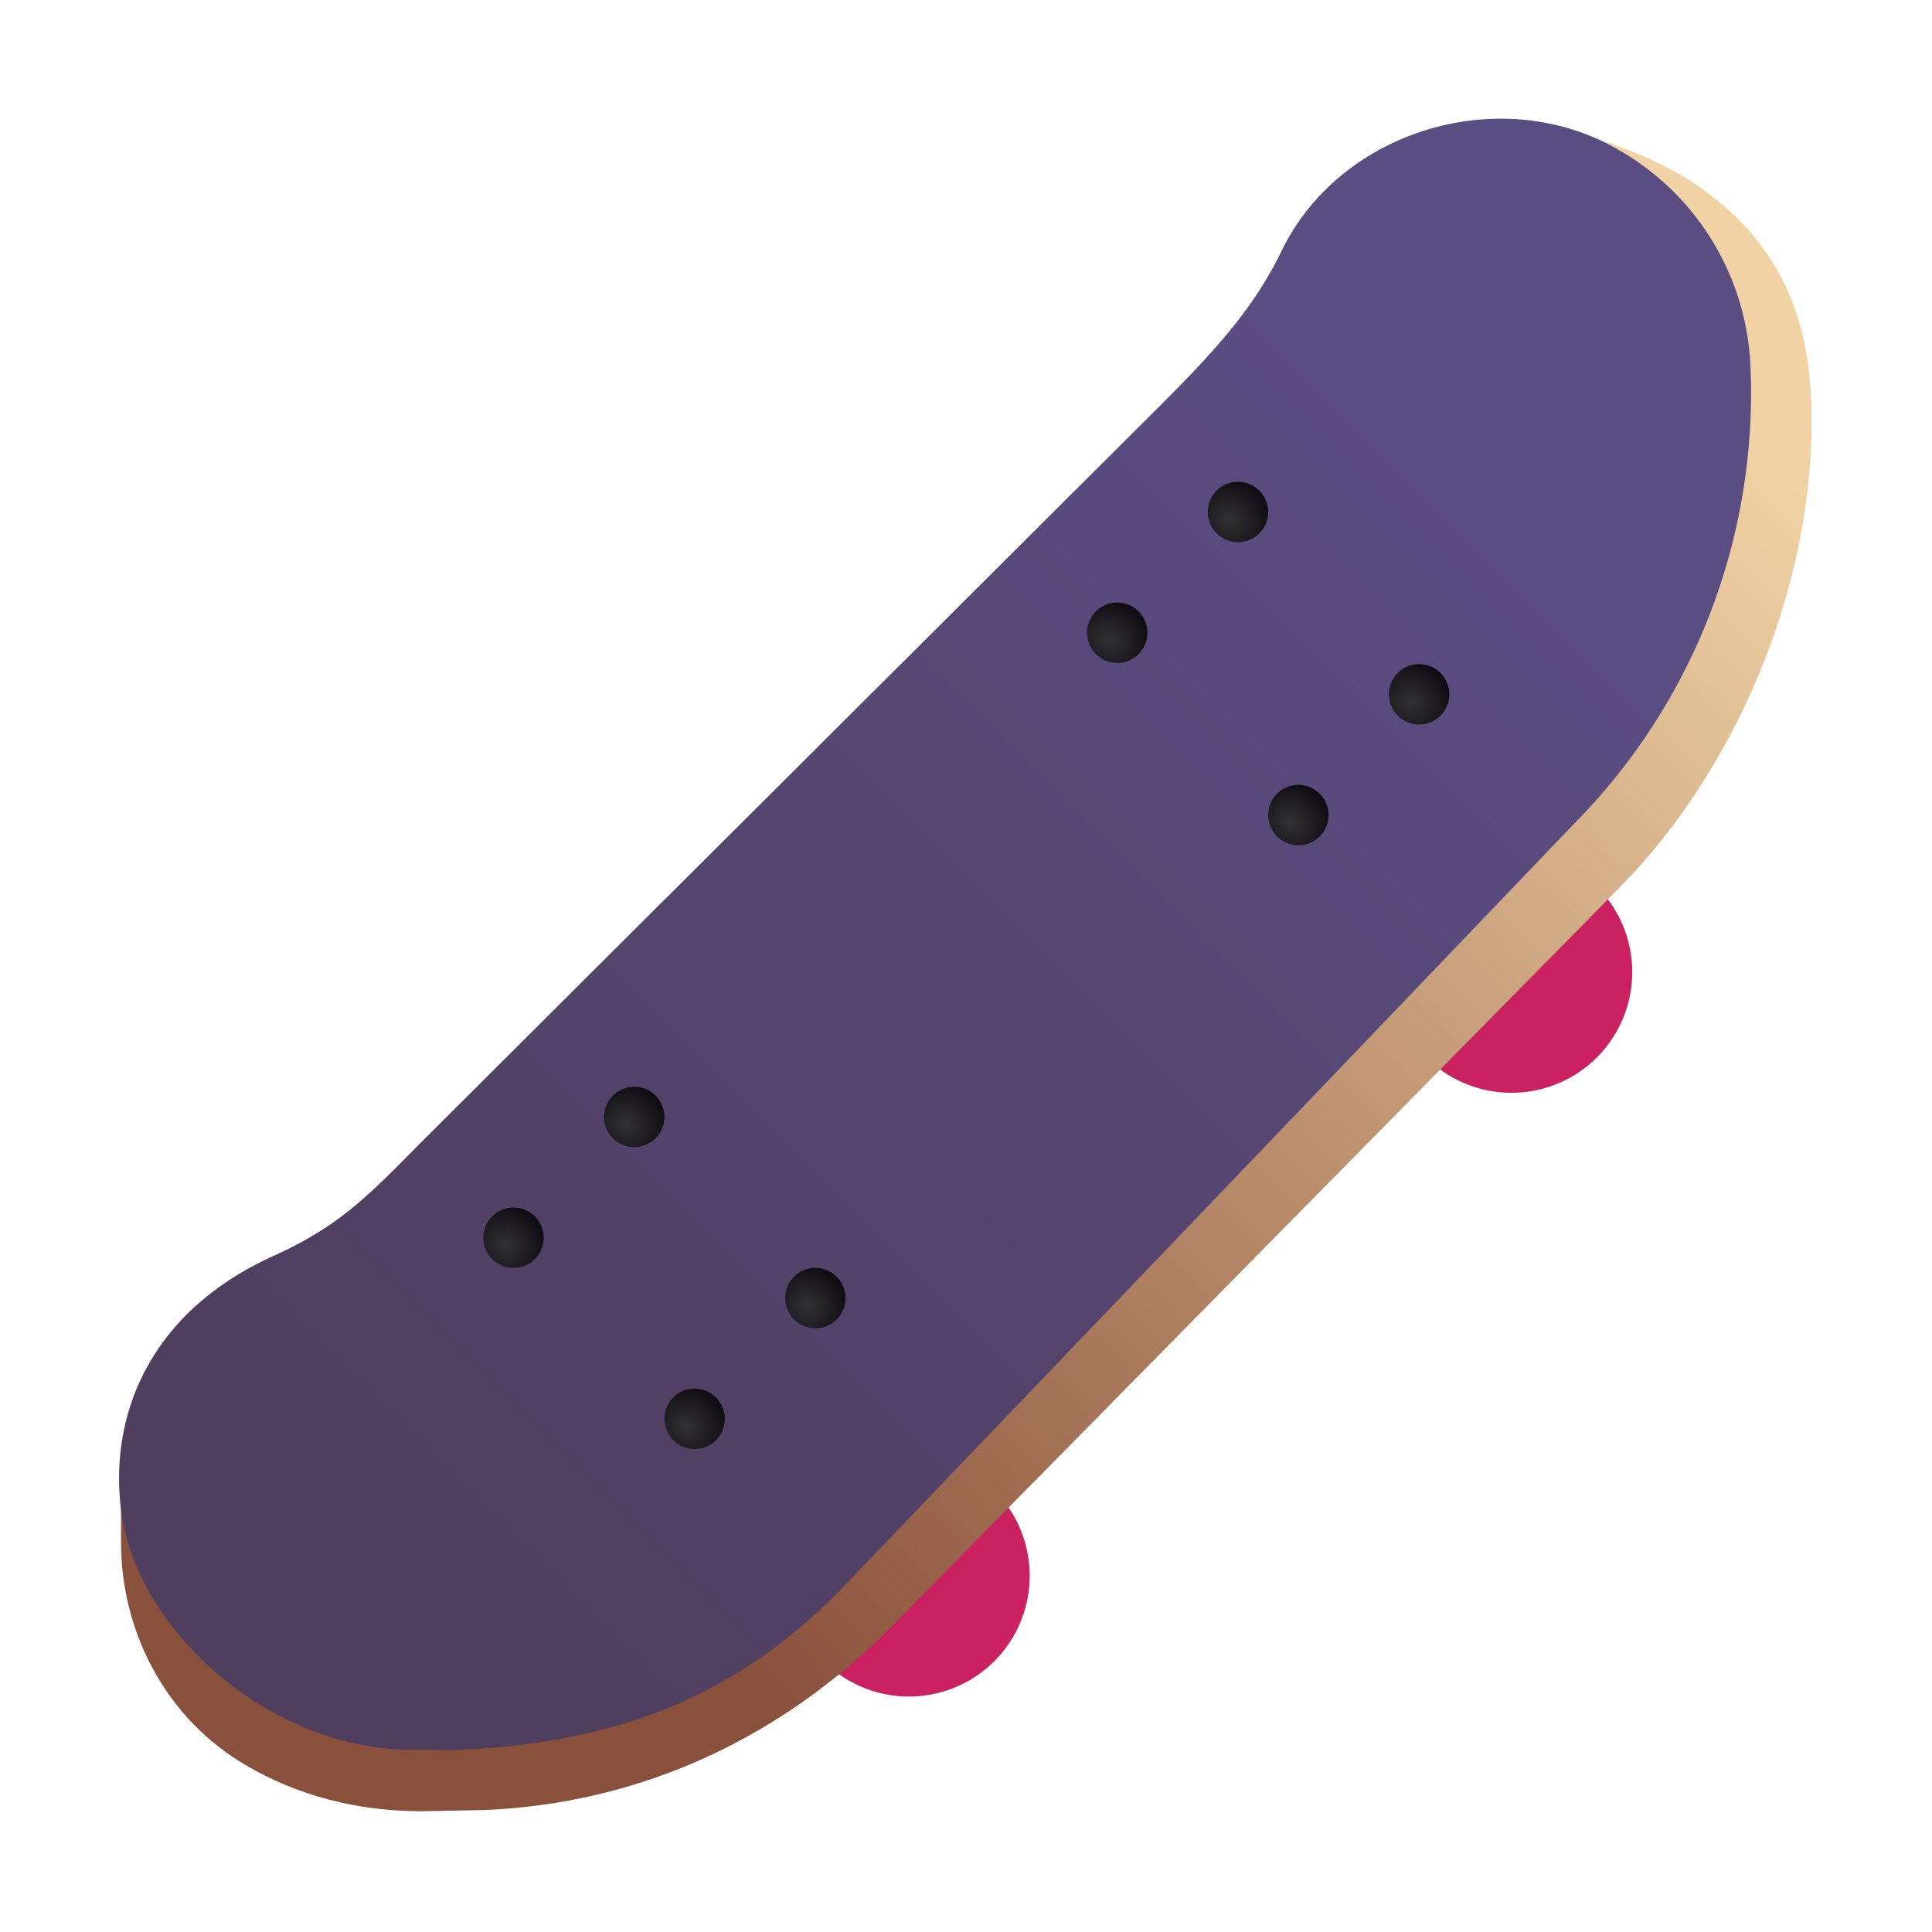
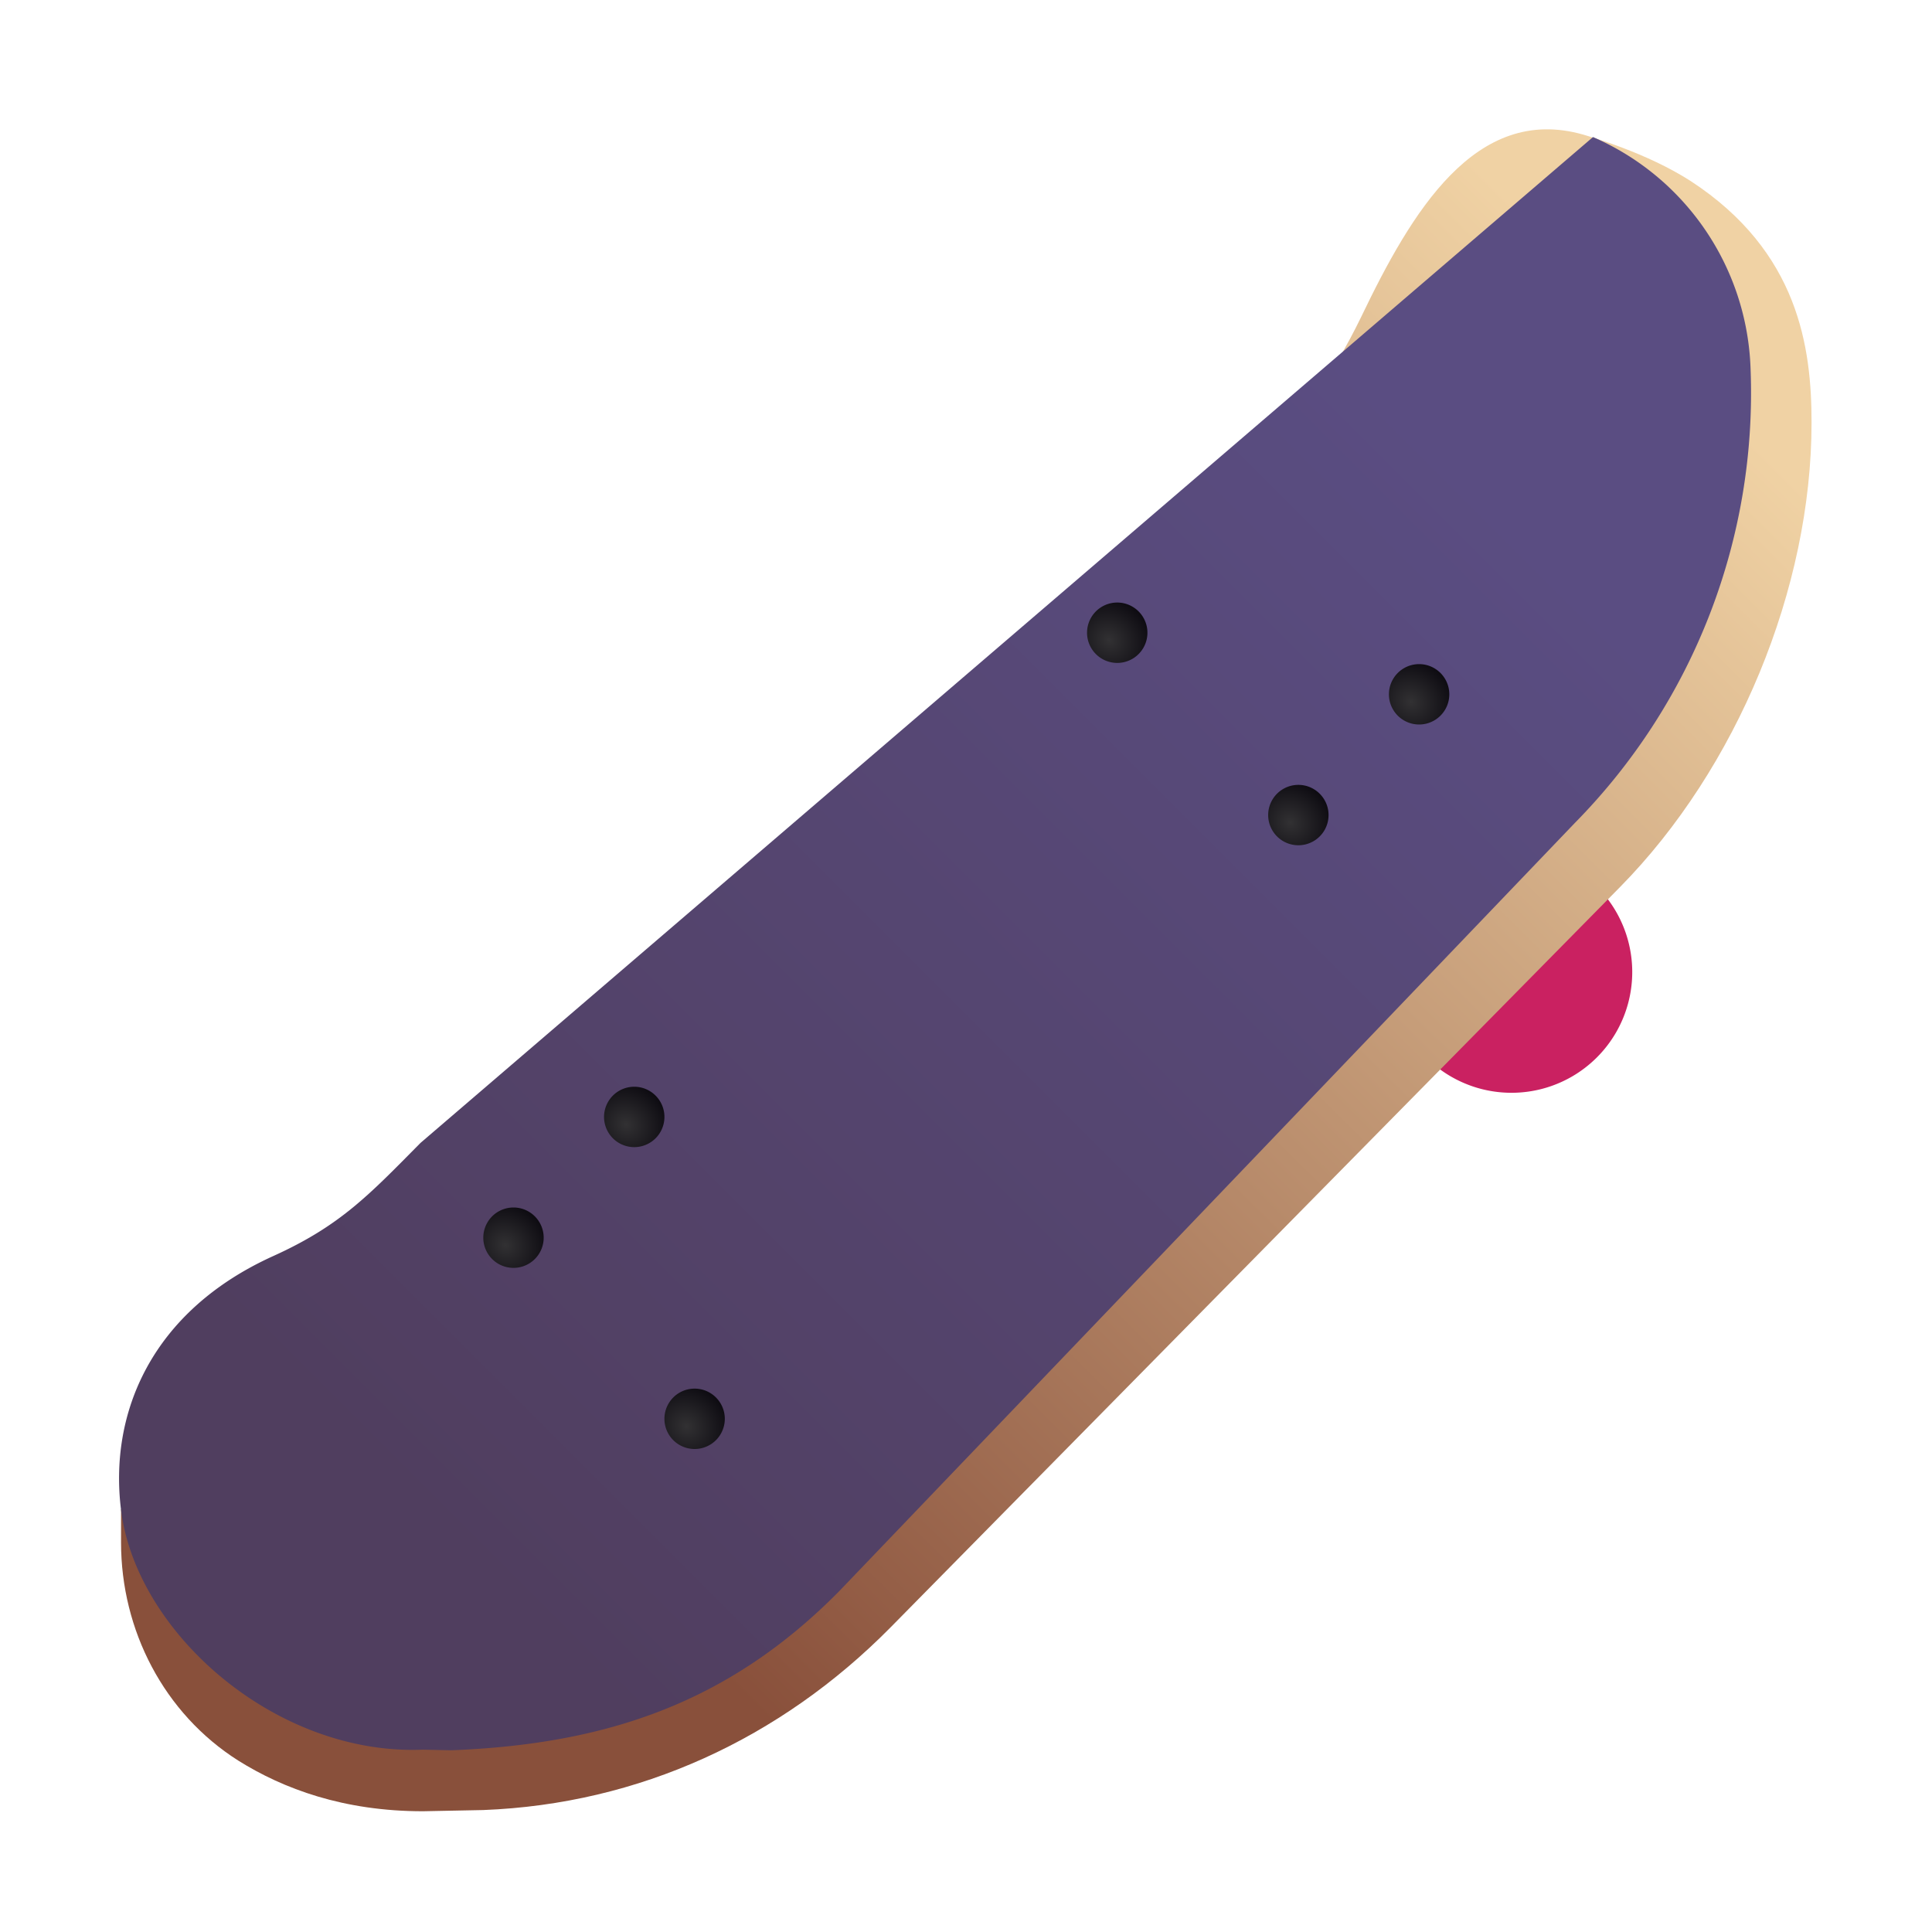
<svg xmlns="http://www.w3.org/2000/svg" fill="none" viewBox="0 0 32 32">
  <g filter="url(#svg-fdfdf35d-628c-4304-8a5f-9771b8a921f6-a)">
    <path fill="#CA2161" d="M24.985 18a2 2 0 1 0 0-4 2 2 0 0 0 0 4" />
  </g>
  <g filter="url(#svg-47c54a04-2b6a-4c57-84e4-69a9f25b2067-b)">
-     <path fill="#CA2161" d="M15.005 28a2 2 0 1 0 0-4 2 2 0 0 0 0 4" />
-   </g>
+     </g>
  <path fill="url(#svg-5f487c33-926e-40c7-8d03-f1b52cafefcd-c)" d="M28.005 3c-.73-.47-1.65-.73-1.78-.77-1.79-.51-2.85 1.29-3.68 3.02-.47.97-1.1 1.87-1.88 2.66L8.275 20.46c-.86.87-1.87 1.57-2.96 2.08-1.17.54-3.31 2.46-3.31 2.46v.55c0 1.45.71 2.83 1.94 3.61.75.47 1.75.84 3.06.84l1-.02c2.58-.1 4.92-1.18 6.74-3.02l12.09-12.27c1.93-1.96 3.17-4.94 3.17-7.69 0-1.24-.21-2.83-2-4" />
-   <path fill="url(#svg-edf1790d-6b50-4a54-8076-19d7c7d094a0-d)" d="M26.385 2.27c-1.9-.8-4.26.03-5.16 1.89-.47.97-1.13 1.67-1.91 2.46L6.965 18.93c-.86.87-1.33 1.37-2.43 1.87-2.04.92-2.73 2.62-2.53 4.21.25 2.03 2.56 4.07 5 3.97l.47.01c2.58-.1 4.6-.79 6.42-2.63l12.19-12.73c1.97-2 3.02-4.72 2.91-7.52a4.34 4.34 0 0 0-2.61-3.84" />
-   <path fill="url(#svg-b257edc3-ab69-40fd-b4c5-015d0d453b52-e)" d="M20.505 8.98a.5.5 0 1 0 0-1 .5.5 0 0 0 0 1" />
+   <path fill="url(#svg-edf1790d-6b50-4a54-8076-19d7c7d094a0-d)" d="M26.385 2.27L6.965 18.93c-.86.87-1.33 1.37-2.43 1.87-2.04.92-2.73 2.62-2.53 4.21.25 2.03 2.56 4.07 5 3.97l.47.01c2.58-.1 4.6-.79 6.42-2.63l12.19-12.73c1.97-2 3.02-4.72 2.91-7.52a4.34 4.34 0 0 0-2.61-3.84" />
  <path fill="url(#svg-a2613590-4671-49ef-a47a-6ad8f63827c5-f)" d="M23.505 12a.5.5 0 1 0 0-1 .5.5 0 0 0 0 1" />
  <path fill="url(#svg-cf8298b5-5a06-4314-ad57-58f269352187-g)" d="M18.505 10.98a.5.5 0 1 0 0-1 .5.5 0 0 0 0 1" />
  <path fill="url(#svg-578ad5e2-8808-4ef6-956b-7dc82930ec3c-h)" d="M21.505 14a.5.5 0 1 0 0-1 .5.5 0 0 0 0 1" />
  <path fill="url(#svg-922a98f6-b604-46c7-8896-2da9c78e8d54-i)" d="M10.505 19a.5.5 0 1 0 0-1 .5.5 0 0 0 0 1" />
-   <path fill="url(#svg-d649b0d1-fda2-40c5-9d63-fb6ecef48590-j)" d="M13.505 22a.5.5 0 1 0 0-1 .5.5 0 0 0 0 1" />
  <path fill="url(#svg-e49470af-ba2a-46dc-a2d4-2dbba0e5e7df-k)" d="M8.505 21a.5.5 0 1 0 0-1 .5.5 0 0 0 0 1" />
  <path fill="url(#svg-fee0a5e6-9072-4e29-892f-ec6150b383a9-l)" d="M11.505 24a.5.5 0 1 0 0-1 .5.5 0 0 0 0 1" />
  <defs>
    <radialGradient id="svg-b257edc3-ab69-40fd-b4c5-015d0d453b52-e" cx="0" cy="0" r="1" gradientTransform="matrix(.428 -.501 .553 .473 20.37 8.603)" gradientUnits="userSpaceOnUse">
      <stop stop-color="#323133" />
      <stop offset="1" stop-color="#0E0C12" />
    </radialGradient>
    <radialGradient id="svg-a2613590-4671-49ef-a47a-6ad8f63827c5-f" cx="0" cy="0" r="1" gradientTransform="rotate(-49.461 24.303 -19.558)scale(.659 .728)" gradientUnits="userSpaceOnUse">
      <stop stop-color="#323133" />
      <stop offset="1" stop-color="#0E0C12" />
    </radialGradient>
    <radialGradient id="svg-cf8298b5-5a06-4314-ad57-58f269352187-g" cx="0" cy="0" r="1" gradientTransform="rotate(-49.461 20.696 -14.64)scale(.659 .728)" gradientUnits="userSpaceOnUse">
      <stop stop-color="#323133" />
      <stop offset="1" stop-color="#0E0C12" />
    </radialGradient>
    <radialGradient id="svg-578ad5e2-8808-4ef6-956b-7dc82930ec3c-h" cx="0" cy="0" r="1" gradientTransform="rotate(-49.461 25.474 -16.387)scale(.659 .728)" gradientUnits="userSpaceOnUse">
      <stop stop-color="#323133" />
      <stop offset="1" stop-color="#0E0C12" />
    </radialGradient>
    <radialGradient id="svg-922a98f6-b604-46c7-8896-2da9c78e8d54-i" cx="0" cy="0" r="1" gradientTransform="rotate(-49.461 25.402 -1.946)scale(.659 .728)" gradientUnits="userSpaceOnUse">
      <stop stop-color="#323133" />
      <stop offset="1" stop-color="#0E0C12" />
    </radialGradient>
    <radialGradient id="svg-d649b0d1-fda2-40c5-9d63-fb6ecef48590-j" cx="0" cy="0" r="1" gradientTransform="rotate(-49.461 30.158 -3.702)scale(.659 .728)" gradientUnits="userSpaceOnUse">
      <stop stop-color="#323133" />
      <stop offset="1" stop-color="#0E0C12" />
    </radialGradient>
    <radialGradient id="svg-e49470af-ba2a-46dc-a2d4-2dbba0e5e7df-k" cx="0" cy="0" r="1" gradientTransform="rotate(-49.461 26.573 1.225)scale(.659 .728)" gradientUnits="userSpaceOnUse">
      <stop stop-color="#323133" />
      <stop offset="1" stop-color="#0E0C12" />
    </radialGradient>
    <radialGradient id="svg-fee0a5e6-9072-4e29-892f-ec6150b383a9-l" cx="0" cy="0" r="1" gradientTransform="rotate(-49.461 31.33 -.531)scale(.659 .728)" gradientUnits="userSpaceOnUse">
      <stop stop-color="#323133" />
      <stop offset="1" stop-color="#0E0C12" />
    </radialGradient>
    <linearGradient id="svg-5f487c33-926e-40c7-8d03-f1b52cafefcd-c" x1="8.123" x2="26.875" y1="23.981" y2="5.118" gradientUnits="userSpaceOnUse">
      <stop stop-color="#89503B" />
      <stop offset="1" stop-color="#F0D2A4" />
    </linearGradient>
    <linearGradient id="svg-edf1790d-6b50-4a54-8076-19d7c7d094a0-d" x1="24.104" x2="6.835" y1="7.638" y2="24.908" gradientUnits="userSpaceOnUse">
      <stop stop-color="#5A4D82" />
      <stop offset="1" stop-color="#503E5F" />
    </linearGradient>
    <filter id="svg-fdfdf35d-628c-4304-8a5f-9771b8a921f6-a" width="4.55" height="4.7" x="22.735" y="13.7" color-interpolation-filters="sRGB" filterUnits="userSpaceOnUse">
      <feFlood flood-opacity="0" result="BackgroundImageFix" />
      <feBlend in="SourceGraphic" in2="BackgroundImageFix" result="shape" />
      <feColorMatrix in="SourceAlpha" result="hardAlpha" values="0 0 0 0 0 0 0 0 0 0 0 0 0 0 0 0 0 0 127 0" />
      <feOffset dx=".3" dy="-.3" />
      <feGaussianBlur stdDeviation=".25" />
      <feComposite in2="hardAlpha" k2="-1" k3="1" operator="arithmetic" />
      <feColorMatrix values="0 0 0 0 0.584 0 0 0 0 0.227 0 0 0 0 0.31 0 0 0 1 0" />
      <feBlend in2="shape" result="effect1_innerShadow_18_11510" />
      <feColorMatrix in="SourceAlpha" result="hardAlpha" values="0 0 0 0 0 0 0 0 0 0 0 0 0 0 0 0 0 0 127 0" />
      <feOffset dx="-.25" dy=".4" />
      <feGaussianBlur stdDeviation=".2" />
      <feComposite in2="hardAlpha" k2="-1" k3="1" operator="arithmetic" />
      <feColorMatrix values="0 0 0 0 0.875 0 0 0 0 0.29 0 0 0 0 0.514 0 0 0 1 0" />
      <feBlend in2="effect1_innerShadow_18_11510" result="effect2_innerShadow_18_11510" />
    </filter>
    <filter id="svg-47c54a04-2b6a-4c57-84e4-69a9f25b2067-b" width="4.55" height="4.7" x="12.755" y="23.7" color-interpolation-filters="sRGB" filterUnits="userSpaceOnUse">
      <feFlood flood-opacity="0" result="BackgroundImageFix" />
      <feBlend in="SourceGraphic" in2="BackgroundImageFix" result="shape" />
      <feColorMatrix in="SourceAlpha" result="hardAlpha" values="0 0 0 0 0 0 0 0 0 0 0 0 0 0 0 0 0 0 127 0" />
      <feOffset dx=".3" dy="-.3" />
      <feGaussianBlur stdDeviation=".25" />
      <feComposite in2="hardAlpha" k2="-1" k3="1" operator="arithmetic" />
      <feColorMatrix values="0 0 0 0 0.584 0 0 0 0 0.227 0 0 0 0 0.31 0 0 0 1 0" />
      <feBlend in2="shape" result="effect1_innerShadow_18_11510" />
      <feColorMatrix in="SourceAlpha" result="hardAlpha" values="0 0 0 0 0 0 0 0 0 0 0 0 0 0 0 0 0 0 127 0" />
      <feOffset dx="-.25" dy=".4" />
      <feGaussianBlur stdDeviation=".2" />
      <feComposite in2="hardAlpha" k2="-1" k3="1" operator="arithmetic" />
      <feColorMatrix values="0 0 0 0 0.875 0 0 0 0 0.29 0 0 0 0 0.514 0 0 0 1 0" />
      <feBlend in2="effect1_innerShadow_18_11510" result="effect2_innerShadow_18_11510" />
    </filter>
  </defs>
</svg>